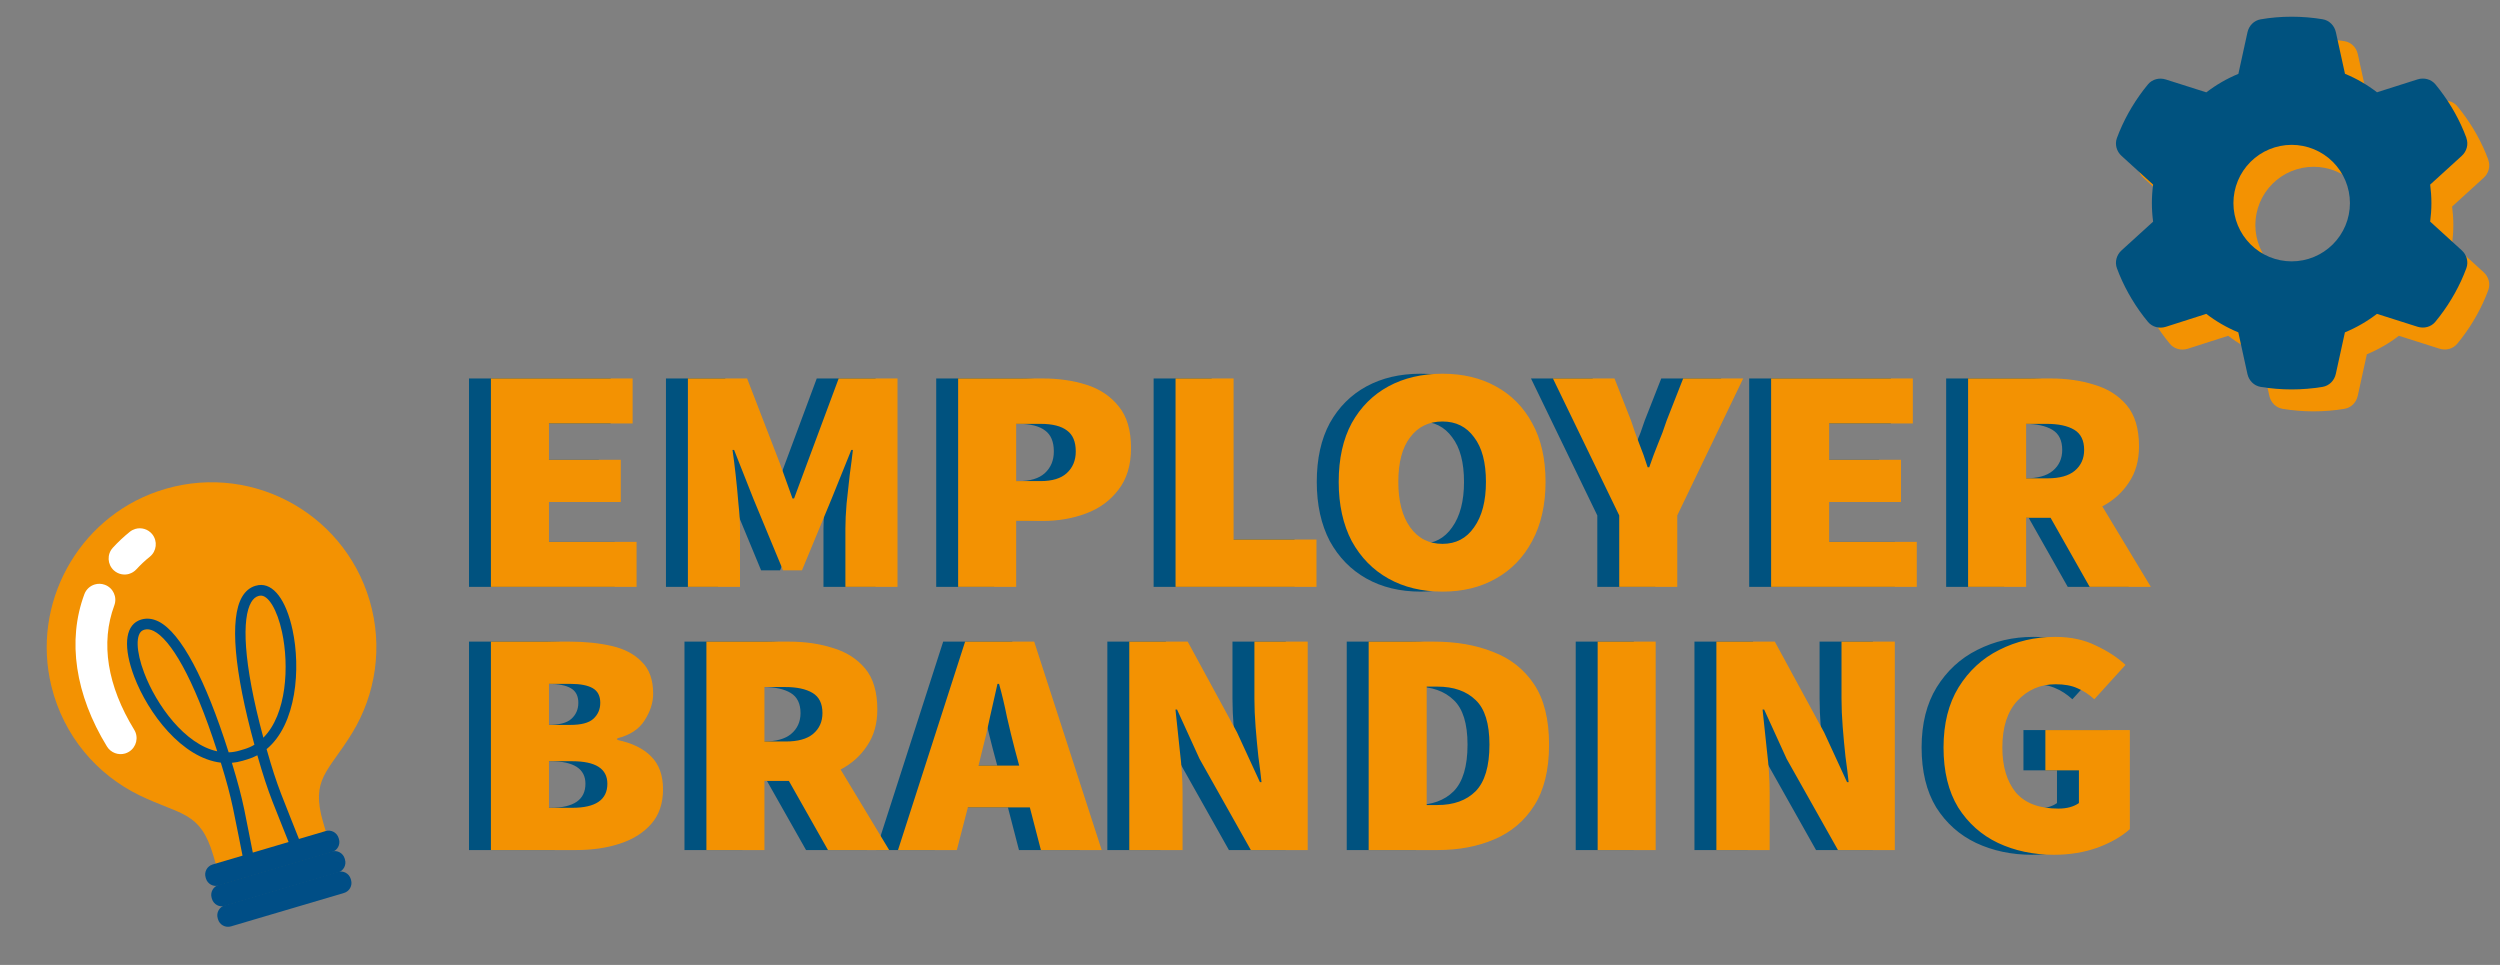
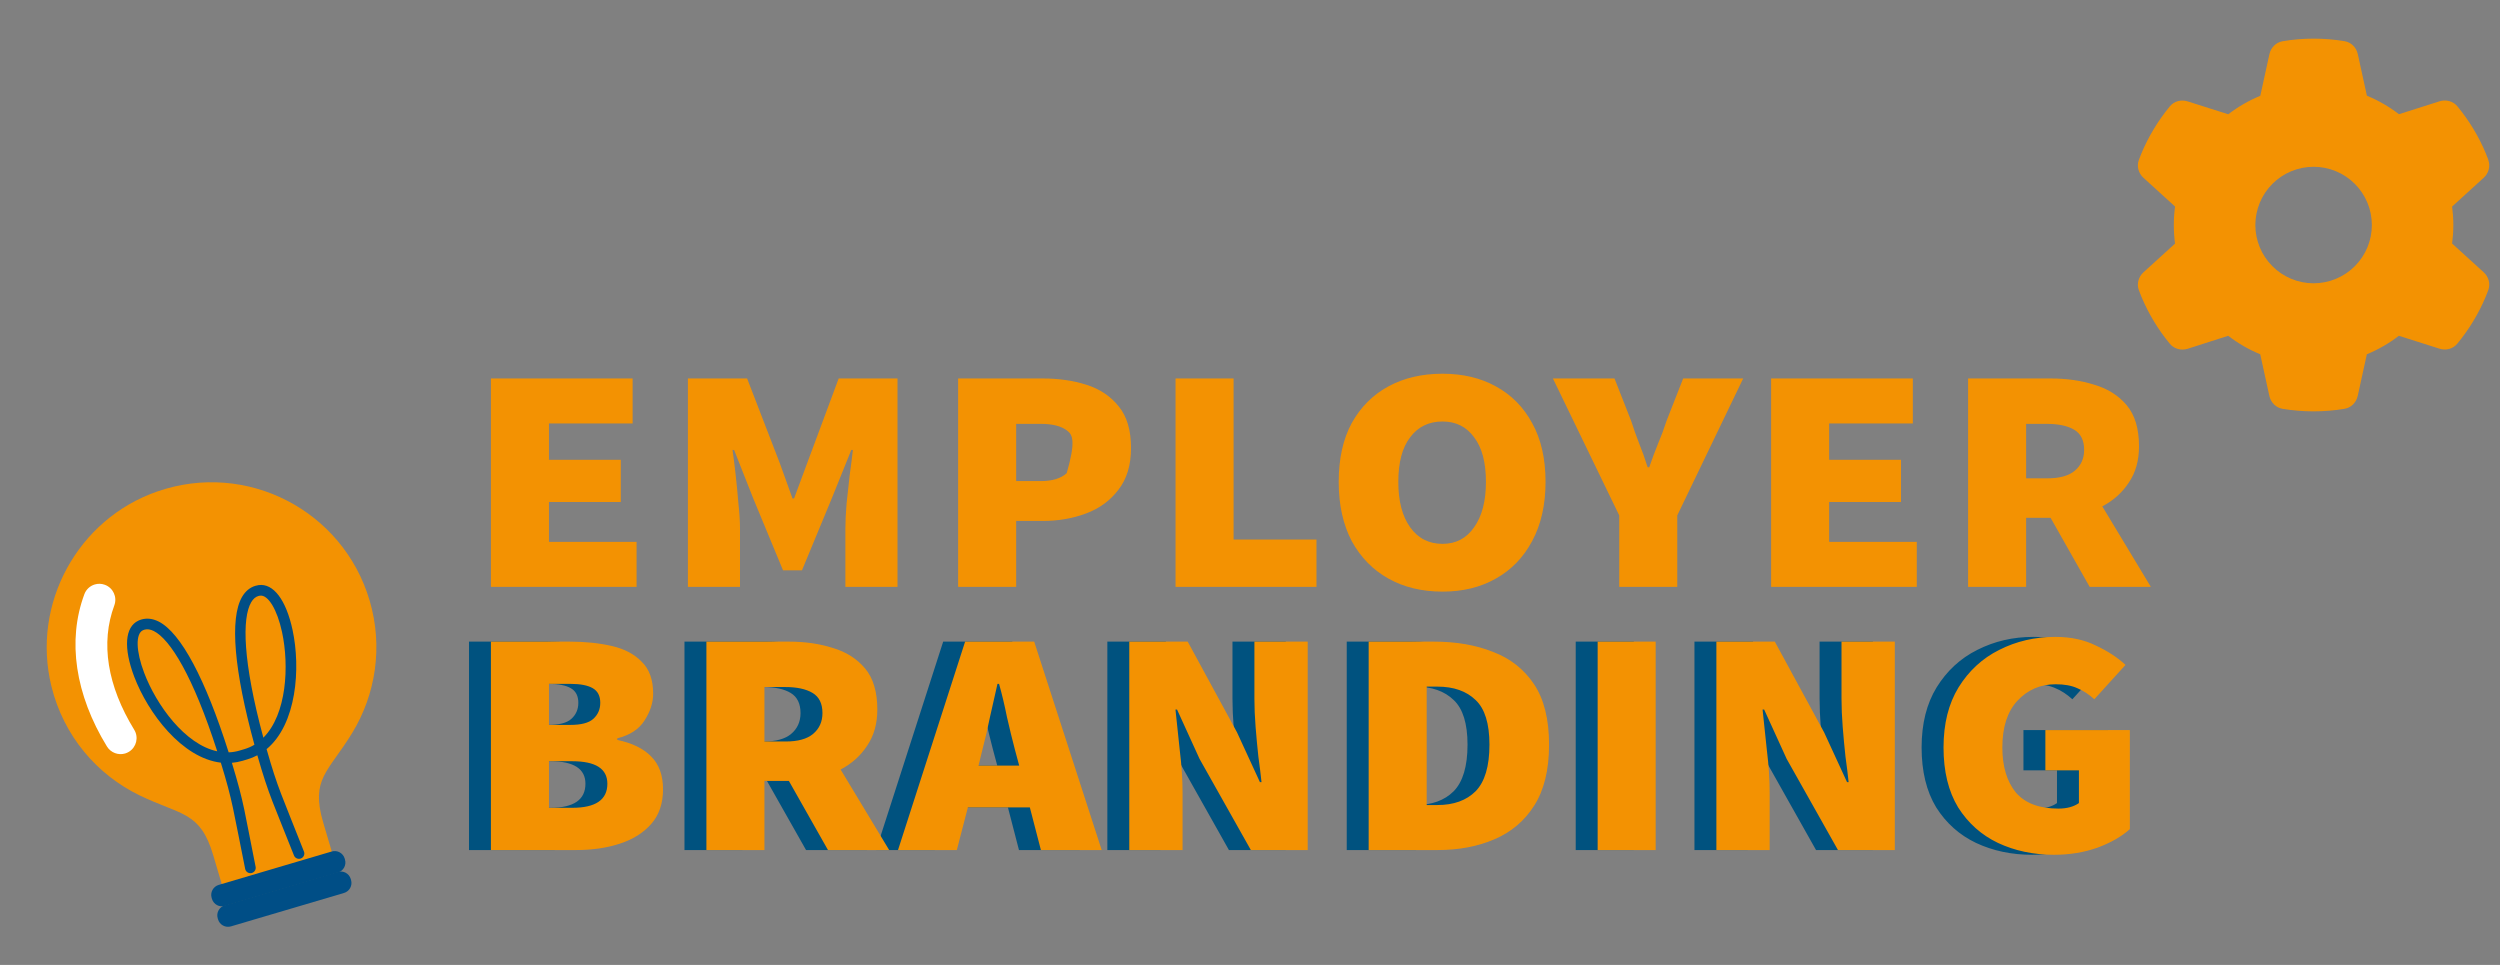
<svg xmlns="http://www.w3.org/2000/svg" width="114" height="44" viewBox="0 0 114 44" fill="none">
  <rect x="0" y="0" width="114" height="44" fill="#808080" stroke="none" />
-   <path d="M21.386 26.762V17.258H27.848V19.31H24.032V20.966H27.308V22.892H24.032V24.71H28.028V26.762H21.386ZM30.368 26.762V17.258H33.068L34.562 21.128L35.138 22.73H35.21L35.804 21.128L37.244 17.258H39.926V26.762H37.55V24.098C37.55 23.774 37.568 23.396 37.604 22.964C37.652 22.52 37.7 22.082 37.748 21.65C37.808 21.218 37.856 20.84 37.892 20.516H37.82L36.92 22.748L35.57 26.006H34.706L33.356 22.748L32.474 20.516H32.402C32.45 20.84 32.498 21.218 32.546 21.65C32.594 22.082 32.636 22.52 32.672 22.964C32.72 23.396 32.744 23.774 32.744 24.098V26.762H30.368ZM42.691 26.762V17.258H46.543C47.275 17.258 47.941 17.354 48.541 17.546C49.153 17.738 49.645 18.068 50.017 18.536C50.389 18.992 50.575 19.622 50.575 20.426C50.575 21.206 50.383 21.842 49.999 22.334C49.627 22.826 49.135 23.186 48.523 23.414C47.911 23.642 47.251 23.756 46.543 23.756H45.337V26.762H42.691ZM45.337 21.938H46.453C46.981 21.938 47.377 21.818 47.641 21.578C47.917 21.326 48.055 20.996 48.055 20.588C48.055 20.144 47.923 19.826 47.659 19.634C47.395 19.43 46.993 19.328 46.453 19.328H45.337V21.938ZM52.605 26.762V17.258H55.251V24.602H59.031V26.762H52.605ZM64.779 26.978C63.843 26.978 63.021 26.78 62.313 26.384C61.605 25.988 61.047 25.418 60.639 24.674C60.243 23.918 60.045 23.018 60.045 21.974C60.045 20.918 60.243 20.024 60.639 19.292C61.047 18.56 61.605 18.002 62.313 17.618C63.021 17.234 63.843 17.042 64.779 17.042C65.703 17.042 66.513 17.234 67.209 17.618C67.917 18.002 68.469 18.56 68.865 19.292C69.273 20.024 69.477 20.918 69.477 21.974C69.477 23.018 69.273 23.918 68.865 24.674C68.469 25.418 67.917 25.988 67.209 26.384C66.513 26.78 65.703 26.978 64.779 26.978ZM64.779 24.8C65.391 24.8 65.871 24.548 66.219 24.044C66.579 23.54 66.759 22.85 66.759 21.974C66.759 21.086 66.579 20.408 66.219 19.94C65.871 19.46 65.391 19.22 64.779 19.22C64.155 19.22 63.663 19.46 63.303 19.94C62.943 20.408 62.763 21.086 62.763 21.974C62.763 22.85 62.943 23.54 63.303 24.044C63.663 24.548 64.155 24.8 64.779 24.8ZM72.837 26.762V23.504L69.813 17.258H72.621L73.377 19.184C73.497 19.556 73.623 19.91 73.755 20.246C73.887 20.57 74.013 20.924 74.133 21.308H74.205C74.337 20.924 74.469 20.57 74.601 20.246C74.745 19.91 74.877 19.556 74.997 19.184L75.753 17.258H78.489L75.483 23.504V26.762H72.837ZM79.763 26.762V17.258H86.225V19.31H82.409V20.966H85.685V22.892H82.409V24.71H86.405V26.762H79.763ZM88.745 26.762V17.258H92.507C93.239 17.258 93.905 17.354 94.505 17.546C95.117 17.726 95.609 18.038 95.981 18.482C96.353 18.926 96.539 19.55 96.539 20.354C96.539 21.002 96.383 21.554 96.071 22.01C95.771 22.466 95.369 22.826 94.865 23.09L97.079 26.762H94.289L92.507 23.612H91.391V26.762H88.745ZM91.391 21.812H92.363C92.915 21.812 93.329 21.698 93.605 21.47C93.893 21.23 94.037 20.912 94.037 20.516C94.037 20.084 93.887 19.778 93.587 19.598C93.287 19.418 92.867 19.328 92.327 19.328H91.391V21.812Z" fill="#00527F" />
  <path d="M21.386 38.762V29.258H24.968C25.676 29.258 26.318 29.324 26.894 29.456C27.47 29.588 27.926 29.828 28.262 30.176C28.61 30.512 28.784 30.998 28.784 31.634C28.784 32.042 28.652 32.45 28.388 32.858C28.136 33.254 27.722 33.524 27.146 33.668V33.74C27.83 33.884 28.346 34.136 28.694 34.496C29.054 34.856 29.234 35.354 29.234 35.99C29.234 36.638 29.054 37.166 28.694 37.574C28.334 37.982 27.854 38.282 27.254 38.474C26.666 38.666 26.006 38.762 25.274 38.762H21.386ZM24.032 33.056H25.004C25.496 33.056 25.844 32.966 26.048 32.786C26.264 32.594 26.372 32.348 26.372 32.048C26.372 31.736 26.258 31.514 26.03 31.382C25.802 31.25 25.46 31.184 25.004 31.184H24.032V33.056ZM24.032 36.836H25.094C26.162 36.836 26.696 36.47 26.696 35.738C26.696 35.054 26.162 34.712 25.094 34.712H24.032V36.836ZM31.212 38.762V29.258H34.974C35.706 29.258 36.372 29.354 36.972 29.546C37.584 29.726 38.076 30.038 38.448 30.482C38.82 30.926 39.006 31.55 39.006 32.354C39.006 33.002 38.85 33.554 38.538 34.01C38.238 34.466 37.836 34.826 37.332 35.09L39.546 38.762H36.756L34.974 35.612H33.858V38.762H31.212ZM33.858 33.812H34.83C35.382 33.812 35.796 33.698 36.072 33.47C36.36 33.23 36.504 32.912 36.504 32.516C36.504 32.084 36.354 31.778 36.054 31.598C35.754 31.418 35.334 31.328 34.794 31.328H33.858V33.812ZM43.801 34.172L43.621 34.91H45.475L45.277 34.172C45.157 33.716 45.037 33.224 44.917 32.696C44.809 32.156 44.689 31.652 44.557 31.184H44.485C44.377 31.664 44.263 32.168 44.143 32.696C44.035 33.224 43.921 33.716 43.801 34.172ZM39.949 38.762L43.009 29.258H46.159L49.237 38.762H46.465L45.961 36.818H43.135L42.631 38.762H39.949ZM50.495 38.762V29.258H53.159L55.409 33.398L56.453 35.666H56.525C56.489 35.318 56.441 34.928 56.381 34.496C56.333 34.052 56.291 33.602 56.255 33.146C56.219 32.69 56.201 32.264 56.201 31.868V29.258H58.631V38.762H56.039L53.699 34.604L52.673 32.354H52.601C52.661 32.906 52.727 33.53 52.799 34.226C52.883 34.91 52.925 35.552 52.925 36.152V38.762H50.495ZM61.411 38.762V29.258H64.381C65.401 29.258 66.301 29.414 67.081 29.726C67.873 30.026 68.497 30.518 68.953 31.202C69.409 31.886 69.637 32.804 69.637 33.956C69.637 35.108 69.409 36.038 68.953 36.746C68.509 37.442 67.903 37.952 67.135 38.276C66.379 38.6 65.521 38.762 64.561 38.762H61.411ZM64.057 36.71H64.543C65.287 36.71 65.869 36.5 66.289 36.08C66.709 35.648 66.919 34.94 66.919 33.956C66.919 32.996 66.709 32.318 66.289 31.922C65.869 31.514 65.287 31.31 64.543 31.31H64.057V36.71ZM71.853 38.762V29.258H74.499V38.762H71.853ZM77.267 38.762V29.258H79.931L82.181 33.398L83.225 35.666H83.297C83.261 35.318 83.213 34.928 83.153 34.496C83.105 34.052 83.063 33.602 83.027 33.146C82.991 32.69 82.973 32.264 82.973 31.868V29.258H85.403V38.762H82.811L80.471 34.604L79.445 32.354H79.373C79.433 32.906 79.499 33.53 79.571 34.226C79.655 34.91 79.697 35.552 79.697 36.152V38.762H77.267ZM92.665 38.978C91.729 38.978 90.877 38.798 90.109 38.438C89.353 38.078 88.747 37.538 88.291 36.818C87.847 36.086 87.625 35.174 87.625 34.082C87.625 33.002 87.853 32.09 88.309 31.346C88.777 30.59 89.395 30.02 90.163 29.636C90.943 29.24 91.795 29.042 92.719 29.042C93.427 29.042 94.045 29.174 94.573 29.438C95.113 29.69 95.563 29.984 95.923 30.32L94.501 31.886C94.249 31.658 93.991 31.49 93.727 31.382C93.463 31.262 93.133 31.202 92.737 31.202C92.041 31.202 91.459 31.454 90.991 31.958C90.535 32.45 90.307 33.158 90.307 34.082C90.307 34.946 90.511 35.63 90.919 36.134C91.339 36.626 91.987 36.872 92.863 36.872C93.247 36.872 93.559 36.788 93.799 36.62V35.126H92.269V33.29H96.121V37.808C95.749 38.144 95.257 38.426 94.645 38.654C94.033 38.87 93.373 38.978 92.665 38.978Z" fill="#00527F" />
-   <path d="M22.386 26.762V17.258H28.848V19.31H25.032V20.966H28.308V22.892H25.032V24.71H29.028V26.762H22.386ZM31.368 26.762V17.258H34.068L35.562 21.128L36.138 22.73H36.21L36.804 21.128L38.244 17.258H40.926V26.762H38.55V24.098C38.55 23.774 38.568 23.396 38.604 22.964C38.652 22.52 38.7 22.082 38.748 21.65C38.808 21.218 38.856 20.84 38.892 20.516H38.82L37.92 22.748L36.57 26.006H35.706L34.356 22.748L33.474 20.516H33.402C33.45 20.84 33.498 21.218 33.546 21.65C33.594 22.082 33.636 22.52 33.672 22.964C33.72 23.396 33.744 23.774 33.744 24.098V26.762H31.368ZM43.691 26.762V17.258H47.543C48.275 17.258 48.941 17.354 49.541 17.546C50.153 17.738 50.645 18.068 51.017 18.536C51.389 18.992 51.575 19.622 51.575 20.426C51.575 21.206 51.383 21.842 50.999 22.334C50.627 22.826 50.135 23.186 49.523 23.414C48.911 23.642 48.251 23.756 47.543 23.756H46.337V26.762H43.691ZM46.337 21.938H47.453C47.981 21.938 48.377 21.818 48.641 21.578C48.917 21.326 49.055 20.996 49.055 20.588C49.055 20.144 48.923 19.826 48.659 19.634C48.395 19.43 47.993 19.328 47.453 19.328H46.337V21.938ZM53.605 26.762V17.258H56.251V24.602H60.031V26.762H53.605ZM65.779 26.978C64.843 26.978 64.021 26.78 63.313 26.384C62.605 25.988 62.047 25.418 61.639 24.674C61.243 23.918 61.045 23.018 61.045 21.974C61.045 20.918 61.243 20.024 61.639 19.292C62.047 18.56 62.605 18.002 63.313 17.618C64.021 17.234 64.843 17.042 65.779 17.042C66.703 17.042 67.513 17.234 68.209 17.618C68.917 18.002 69.469 18.56 69.865 19.292C70.273 20.024 70.477 20.918 70.477 21.974C70.477 23.018 70.273 23.918 69.865 24.674C69.469 25.418 68.917 25.988 68.209 26.384C67.513 26.78 66.703 26.978 65.779 26.978ZM65.779 24.8C66.391 24.8 66.871 24.548 67.219 24.044C67.579 23.54 67.759 22.85 67.759 21.974C67.759 21.086 67.579 20.408 67.219 19.94C66.871 19.46 66.391 19.22 65.779 19.22C65.155 19.22 64.663 19.46 64.303 19.94C63.943 20.408 63.763 21.086 63.763 21.974C63.763 22.85 63.943 23.54 64.303 24.044C64.663 24.548 65.155 24.8 65.779 24.8ZM73.837 26.762V23.504L70.813 17.258H73.621L74.377 19.184C74.497 19.556 74.623 19.91 74.755 20.246C74.887 20.57 75.013 20.924 75.133 21.308H75.205C75.337 20.924 75.469 20.57 75.601 20.246C75.745 19.91 75.877 19.556 75.997 19.184L76.753 17.258H79.489L76.483 23.504V26.762H73.837ZM80.763 26.762V17.258H87.225V19.31H83.409V20.966H86.685V22.892H83.409V24.71H87.405V26.762H80.763ZM89.745 26.762V17.258H93.507C94.239 17.258 94.905 17.354 95.505 17.546C96.117 17.726 96.609 18.038 96.981 18.482C97.353 18.926 97.539 19.55 97.539 20.354C97.539 21.002 97.383 21.554 97.071 22.01C96.771 22.466 96.369 22.826 95.865 23.09L98.079 26.762H95.289L93.507 23.612H92.391V26.762H89.745ZM92.391 21.812H93.363C93.915 21.812 94.329 21.698 94.605 21.47C94.893 21.23 95.037 20.912 95.037 20.516C95.037 20.084 94.887 19.778 94.587 19.598C94.287 19.418 93.867 19.328 93.327 19.328H92.391V21.812Z" fill="#F39202" />
+   <path d="M22.386 26.762V17.258H28.848V19.31H25.032V20.966H28.308V22.892H25.032V24.71H29.028V26.762H22.386ZM31.368 26.762V17.258H34.068L35.562 21.128L36.138 22.73H36.21L36.804 21.128L38.244 17.258H40.926V26.762H38.55V24.098C38.55 23.774 38.568 23.396 38.604 22.964C38.652 22.52 38.7 22.082 38.748 21.65C38.808 21.218 38.856 20.84 38.892 20.516H38.82L37.92 22.748L36.57 26.006H35.706L34.356 22.748L33.474 20.516H33.402C33.45 20.84 33.498 21.218 33.546 21.65C33.594 22.082 33.636 22.52 33.672 22.964C33.72 23.396 33.744 23.774 33.744 24.098V26.762H31.368ZM43.691 26.762V17.258H47.543C48.275 17.258 48.941 17.354 49.541 17.546C50.153 17.738 50.645 18.068 51.017 18.536C51.389 18.992 51.575 19.622 51.575 20.426C51.575 21.206 51.383 21.842 50.999 22.334C50.627 22.826 50.135 23.186 49.523 23.414C48.911 23.642 48.251 23.756 47.543 23.756H46.337V26.762H43.691ZM46.337 21.938H47.453C47.981 21.938 48.377 21.818 48.641 21.578C49.055 20.144 48.923 19.826 48.659 19.634C48.395 19.43 47.993 19.328 47.453 19.328H46.337V21.938ZM53.605 26.762V17.258H56.251V24.602H60.031V26.762H53.605ZM65.779 26.978C64.843 26.978 64.021 26.78 63.313 26.384C62.605 25.988 62.047 25.418 61.639 24.674C61.243 23.918 61.045 23.018 61.045 21.974C61.045 20.918 61.243 20.024 61.639 19.292C62.047 18.56 62.605 18.002 63.313 17.618C64.021 17.234 64.843 17.042 65.779 17.042C66.703 17.042 67.513 17.234 68.209 17.618C68.917 18.002 69.469 18.56 69.865 19.292C70.273 20.024 70.477 20.918 70.477 21.974C70.477 23.018 70.273 23.918 69.865 24.674C69.469 25.418 68.917 25.988 68.209 26.384C67.513 26.78 66.703 26.978 65.779 26.978ZM65.779 24.8C66.391 24.8 66.871 24.548 67.219 24.044C67.579 23.54 67.759 22.85 67.759 21.974C67.759 21.086 67.579 20.408 67.219 19.94C66.871 19.46 66.391 19.22 65.779 19.22C65.155 19.22 64.663 19.46 64.303 19.94C63.943 20.408 63.763 21.086 63.763 21.974C63.763 22.85 63.943 23.54 64.303 24.044C64.663 24.548 65.155 24.8 65.779 24.8ZM73.837 26.762V23.504L70.813 17.258H73.621L74.377 19.184C74.497 19.556 74.623 19.91 74.755 20.246C74.887 20.57 75.013 20.924 75.133 21.308H75.205C75.337 20.924 75.469 20.57 75.601 20.246C75.745 19.91 75.877 19.556 75.997 19.184L76.753 17.258H79.489L76.483 23.504V26.762H73.837ZM80.763 26.762V17.258H87.225V19.31H83.409V20.966H86.685V22.892H83.409V24.71H87.405V26.762H80.763ZM89.745 26.762V17.258H93.507C94.239 17.258 94.905 17.354 95.505 17.546C96.117 17.726 96.609 18.038 96.981 18.482C97.353 18.926 97.539 19.55 97.539 20.354C97.539 21.002 97.383 21.554 97.071 22.01C96.771 22.466 96.369 22.826 95.865 23.09L98.079 26.762H95.289L93.507 23.612H92.391V26.762H89.745ZM92.391 21.812H93.363C93.915 21.812 94.329 21.698 94.605 21.47C94.893 21.23 95.037 20.912 95.037 20.516C95.037 20.084 94.887 19.778 94.587 19.598C94.287 19.418 93.867 19.328 93.327 19.328H92.391V21.812Z" fill="#F39202" />
  <path d="M22.386 38.762V29.258H25.968C26.676 29.258 27.318 29.324 27.894 29.456C28.47 29.588 28.926 29.828 29.262 30.176C29.61 30.512 29.784 30.998 29.784 31.634C29.784 32.042 29.652 32.45 29.388 32.858C29.136 33.254 28.722 33.524 28.146 33.668V33.74C28.83 33.884 29.346 34.136 29.694 34.496C30.054 34.856 30.234 35.354 30.234 35.99C30.234 36.638 30.054 37.166 29.694 37.574C29.334 37.982 28.854 38.282 28.254 38.474C27.666 38.666 27.006 38.762 26.274 38.762H22.386ZM25.032 33.056H26.004C26.496 33.056 26.844 32.966 27.048 32.786C27.264 32.594 27.372 32.348 27.372 32.048C27.372 31.736 27.258 31.514 27.03 31.382C26.802 31.25 26.46 31.184 26.004 31.184H25.032V33.056ZM25.032 36.836H26.094C27.162 36.836 27.696 36.47 27.696 35.738C27.696 35.054 27.162 34.712 26.094 34.712H25.032V36.836ZM32.212 38.762V29.258H35.974C36.706 29.258 37.372 29.354 37.972 29.546C38.584 29.726 39.076 30.038 39.448 30.482C39.82 30.926 40.006 31.55 40.006 32.354C40.006 33.002 39.85 33.554 39.538 34.01C39.238 34.466 38.836 34.826 38.332 35.09L40.546 38.762H37.756L35.974 35.612H34.858V38.762H32.212ZM34.858 33.812H35.83C36.382 33.812 36.796 33.698 37.072 33.47C37.36 33.23 37.504 32.912 37.504 32.516C37.504 32.084 37.354 31.778 37.054 31.598C36.754 31.418 36.334 31.328 35.794 31.328H34.858V33.812ZM44.801 34.172L44.621 34.91H46.475L46.277 34.172C46.157 33.716 46.037 33.224 45.917 32.696C45.809 32.156 45.689 31.652 45.557 31.184H45.485C45.377 31.664 45.263 32.168 45.143 32.696C45.035 33.224 44.921 33.716 44.801 34.172ZM40.949 38.762L44.009 29.258H47.159L50.237 38.762H47.465L46.961 36.818H44.135L43.631 38.762H40.949ZM51.495 38.762V29.258H54.159L56.409 33.398L57.453 35.666H57.525C57.489 35.318 57.441 34.928 57.381 34.496C57.333 34.052 57.291 33.602 57.255 33.146C57.219 32.69 57.201 32.264 57.201 31.868V29.258H59.631V38.762H57.039L54.699 34.604L53.673 32.354H53.601C53.661 32.906 53.727 33.53 53.799 34.226C53.883 34.91 53.925 35.552 53.925 36.152V38.762H51.495ZM62.411 38.762V29.258H65.381C66.401 29.258 67.301 29.414 68.081 29.726C68.873 30.026 69.497 30.518 69.953 31.202C70.409 31.886 70.637 32.804 70.637 33.956C70.637 35.108 70.409 36.038 69.953 36.746C69.509 37.442 68.903 37.952 68.135 38.276C67.379 38.6 66.521 38.762 65.561 38.762H62.411ZM65.057 36.71H65.543C66.287 36.71 66.869 36.5 67.289 36.08C67.709 35.648 67.919 34.94 67.919 33.956C67.919 32.996 67.709 32.318 67.289 31.922C66.869 31.514 66.287 31.31 65.543 31.31H65.057V36.71ZM72.853 38.762V29.258H75.499V38.762H72.853ZM78.267 38.762V29.258H80.931L83.181 33.398L84.225 35.666H84.297C84.261 35.318 84.213 34.928 84.153 34.496C84.105 34.052 84.063 33.602 84.027 33.146C83.991 32.69 83.973 32.264 83.973 31.868V29.258H86.403V38.762H83.811L81.471 34.604L80.445 32.354H80.373C80.433 32.906 80.499 33.53 80.571 34.226C80.655 34.91 80.697 35.552 80.697 36.152V38.762H78.267ZM93.665 38.978C92.729 38.978 91.877 38.798 91.109 38.438C90.353 38.078 89.747 37.538 89.291 36.818C88.847 36.086 88.625 35.174 88.625 34.082C88.625 33.002 88.853 32.09 89.309 31.346C89.777 30.59 90.395 30.02 91.163 29.636C91.943 29.24 92.795 29.042 93.719 29.042C94.427 29.042 95.045 29.174 95.573 29.438C96.113 29.69 96.563 29.984 96.923 30.32L95.501 31.886C95.249 31.658 94.991 31.49 94.727 31.382C94.463 31.262 94.133 31.202 93.737 31.202C93.041 31.202 92.459 31.454 91.991 31.958C91.535 32.45 91.307 33.158 91.307 34.082C91.307 34.946 91.511 35.63 91.919 36.134C92.339 36.626 92.987 36.872 93.863 36.872C94.247 36.872 94.559 36.788 94.799 36.62V35.126H93.269V33.29H97.121V37.808C96.749 38.144 96.257 38.426 95.645 38.654C95.033 38.87 94.373 38.978 93.665 38.978Z" fill="#F39202" />
  <path d="M16.852 27.377C15.641 23.282 11.251 20.995 7.171 22.412C3.536 23.674 1.429 27.545 2.342 31.283C2.9 33.569 4.432 35.335 6.374 36.273C8.263 37.187 9.129 36.988 9.724 39L10.389 41.25L15.406 39.767L14.741 37.517C14.149 35.513 14.97 35.208 16.059 33.424C17.127 31.675 17.48 29.497 16.853 27.377L16.852 27.377Z" fill="#F39202" />
  <path d="M13.7 39.153C13.58 39.188 13.451 39.127 13.405 39.009C12.467 36.625 12.273 36.322 11.735 34.441C11.591 34.517 11.436 34.581 11.273 34.629L11.065 34.691C10.9 34.74 10.737 34.77 10.574 34.784C11.146 36.655 11.147 37.015 11.656 39.526C11.681 39.65 11.607 39.771 11.487 39.807C11.48 39.809 11.473 39.811 11.466 39.813C11.334 39.839 11.207 39.754 11.18 39.623C10.63 36.912 10.619 36.557 10.07 34.777C8.302 34.568 6.754 32.527 6.12 30.856C5.624 29.545 5.694 28.59 6.311 28.301C6.356 28.279 6.402 28.263 6.449 28.249C6.697 28.176 6.965 28.207 7.232 28.341C8.254 28.856 9.369 30.976 10.427 34.307C10.593 34.302 10.76 34.275 10.928 34.225L11.137 34.163C11.304 34.114 11.46 34.045 11.602 33.96C10.679 30.589 10.462 28.203 11.04 27.215C11.191 26.958 11.398 26.786 11.647 26.713C11.693 26.699 11.742 26.689 11.791 26.681C12.466 26.588 13.044 27.352 13.34 28.722C13.717 30.468 13.529 33.023 12.157 34.16C12.664 35.953 12.848 36.257 13.861 38.831C13.91 38.956 13.848 39.097 13.723 39.146C13.716 39.148 13.709 39.15 13.702 39.152L13.7 39.153ZM11.781 27.178C11.652 27.216 11.545 27.309 11.456 27.46C11.033 28.183 11.067 30.146 12.009 33.638C13.076 32.574 13.192 30.36 12.861 28.823C12.639 27.793 12.225 27.111 11.854 27.162C11.828 27.166 11.805 27.171 11.781 27.178ZM6.585 28.714C6.562 28.721 6.538 28.729 6.516 28.74C6.177 28.899 6.2 29.698 6.574 30.681C7.131 32.152 8.433 33.947 9.906 34.26C8.799 30.817 7.759 29.15 7.011 28.774C6.855 28.696 6.715 28.676 6.585 28.714Z" fill="#004E86" />
  <g style="mix-blend-mode:screen">
    <path d="M5.706 34.359C5.397 34.45 5.054 34.327 4.877 34.04C3.428 31.674 3.061 29.209 3.846 27.097C3.929 26.873 4.11 26.713 4.323 26.651C4.468 26.608 4.629 26.609 4.783 26.667C5.161 26.807 5.353 27.227 5.213 27.605C4.578 29.313 4.892 31.274 6.121 33.278C6.331 33.621 6.223 34.07 5.88 34.281C5.824 34.315 5.765 34.341 5.706 34.359Z" fill="white" />
  </g>
  <g style="mix-blend-mode:screen">
-     <path d="M5.89 26.169C5.654 26.239 5.388 26.187 5.191 26.009C4.894 25.737 4.872 25.276 5.144 24.978C5.381 24.719 5.641 24.474 5.918 24.251C5.995 24.189 6.08 24.146 6.167 24.12C6.443 24.038 6.752 24.125 6.943 24.362C7.195 24.677 7.145 25.135 6.832 25.387C6.612 25.562 6.408 25.756 6.221 25.959C6.128 26.061 6.013 26.131 5.89 26.167L5.89 26.169Z" fill="white" />
-   </g>
-   <path d="M14.852 37.896L9.697 39.42C9.445 39.495 9.301 39.759 9.376 40.01L9.39 40.058C9.464 40.309 9.728 40.453 9.98 40.379L15.135 38.855C15.387 38.78 15.53 38.516 15.456 38.265L15.442 38.217C15.367 37.966 15.103 37.822 14.852 37.896Z" fill="#004E86" />
+     </g>
  <path d="M15.127 38.828L9.972 40.352C9.721 40.426 9.577 40.691 9.651 40.942L9.665 40.99C9.74 41.241 10.004 41.385 10.255 41.31L15.411 39.787C15.662 39.712 15.806 39.448 15.731 39.197L15.717 39.149C15.643 38.898 15.379 38.754 15.127 38.828Z" fill="#004E86" />
  <path d="M15.404 39.761L10.248 41.285C9.997 41.359 9.853 41.623 9.928 41.875L9.942 41.922C10.016 42.174 10.28 42.317 10.532 42.243L15.687 40.719C15.938 40.645 16.082 40.381 16.008 40.129L15.994 40.081C15.919 39.83 15.655 39.686 15.404 39.761Z" fill="#004E86" />
  <g clip-path="url(#clip0_390_1861)">
    <path d="M113.466 7.293C113.572 7.582 113.483 7.904 113.253 8.11L111.816 9.418C111.852 9.694 111.872 9.976 111.872 10.262C111.872 10.547 111.852 10.829 111.816 11.105L113.253 12.413C113.483 12.619 113.572 12.941 113.466 13.23C113.32 13.625 113.144 14.004 112.941 14.369L112.785 14.638C112.566 15.003 112.32 15.348 112.051 15.674C111.856 15.913 111.53 15.992 111.238 15.899L109.389 15.312C108.944 15.654 108.452 15.939 107.928 16.155L107.513 18.051C107.446 18.353 107.214 18.592 106.908 18.642C106.45 18.718 105.979 18.758 105.497 18.758C105.016 18.758 104.544 18.718 104.086 18.642C103.781 18.592 103.548 18.353 103.482 18.051L103.067 16.155C102.542 15.939 102.051 15.654 101.606 15.312L99.76 15.903C99.468 15.996 99.142 15.913 98.946 15.677C98.677 15.352 98.431 15.006 98.212 14.641L98.056 14.372C97.854 14.007 97.678 13.628 97.532 13.233C97.425 12.944 97.515 12.622 97.744 12.416L99.182 11.108C99.145 10.829 99.126 10.547 99.126 10.262C99.126 9.976 99.145 9.694 99.182 9.418L97.744 8.11C97.515 7.904 97.425 7.582 97.532 7.293C97.678 6.898 97.854 6.52 98.056 6.154L98.212 5.885C98.431 5.52 98.677 5.175 98.946 4.849C99.142 4.61 99.468 4.531 99.76 4.624L101.609 5.211C102.054 4.869 102.545 4.584 103.07 4.368L103.485 2.472C103.551 2.17 103.784 1.931 104.089 1.881C104.548 1.801 105.019 1.762 105.5 1.762C105.982 1.762 106.453 1.801 106.912 1.878C107.217 1.928 107.449 2.167 107.516 2.469L107.931 4.365C108.456 4.581 108.947 4.866 109.392 5.208L111.241 4.62C111.533 4.527 111.859 4.61 112.055 4.846C112.324 5.172 112.569 5.517 112.789 5.882L112.945 6.151C113.147 6.516 113.323 6.895 113.469 7.29L113.466 7.293ZM105.5 12.918C106.205 12.918 106.881 12.638 107.379 12.14C107.877 11.642 108.157 10.966 108.157 10.262C108.157 9.557 107.877 8.881 107.379 8.383C106.881 7.885 106.205 7.605 105.5 7.605C104.796 7.605 104.12 7.885 103.622 8.383C103.124 8.881 102.844 9.557 102.844 10.262C102.844 10.966 103.124 11.642 103.622 12.14C104.12 12.638 104.796 12.918 105.5 12.918Z" fill="#F39202" />
  </g>
  <g clip-path="url(#clip1_390_1861)">
-     <path d="M112.466 6.293C112.572 6.582 112.483 6.904 112.253 7.11L110.816 8.418C110.852 8.694 110.872 8.976 110.872 9.262C110.872 9.547 110.852 9.829 110.816 10.105L112.253 11.413C112.483 11.619 112.572 11.941 112.466 12.23C112.32 12.625 112.144 13.004 111.941 13.369L111.785 13.638C111.566 14.003 111.32 14.348 111.051 14.674C110.856 14.913 110.53 14.992 110.238 14.899L108.389 14.312C107.944 14.654 107.452 14.939 106.928 15.155L106.513 17.051C106.446 17.353 106.214 17.592 105.908 17.642C105.45 17.718 104.979 17.758 104.497 17.758C104.016 17.758 103.544 17.718 103.086 17.642C102.781 17.592 102.548 17.353 102.482 17.051L102.067 15.155C101.542 14.939 101.051 14.654 100.606 14.312L98.76 14.903C98.468 14.996 98.142 14.913 97.946 14.677C97.677 14.352 97.431 14.006 97.212 13.641L97.056 13.372C96.854 13.007 96.678 12.628 96.532 12.233C96.425 11.944 96.515 11.622 96.744 11.416L98.182 10.108C98.145 9.829 98.126 9.547 98.126 9.262C98.126 8.976 98.145 8.694 98.182 8.418L96.744 7.11C96.515 6.904 96.425 6.582 96.532 6.293C96.678 5.898 96.854 5.52 97.056 5.154L97.212 4.885C97.431 4.52 97.677 4.175 97.946 3.849C98.142 3.61 98.468 3.531 98.76 3.624L100.609 4.211C101.054 3.869 101.545 3.584 102.07 3.368L102.485 1.472C102.551 1.17 102.784 0.931 103.089 0.881C103.548 0.801 104.019 0.762 104.5 0.762C104.982 0.762 105.453 0.801 105.912 0.878C106.217 0.928 106.449 1.167 106.516 1.469L106.931 3.365C107.456 3.581 107.947 3.866 108.392 4.208L110.241 3.62C110.533 3.527 110.859 3.61 111.055 3.846C111.324 4.172 111.569 4.517 111.789 4.882L111.945 5.151C112.147 5.516 112.323 5.895 112.469 6.29L112.466 6.293ZM104.5 11.918C105.205 11.918 105.881 11.638 106.379 11.14C106.877 10.642 107.157 9.966 107.157 9.262C107.157 8.557 106.877 7.881 106.379 7.383C105.881 6.885 105.205 6.605 104.5 6.605C103.796 6.605 103.12 6.885 102.622 7.383C102.124 7.881 101.844 8.557 101.844 9.262C101.844 9.966 102.124 10.642 102.622 11.14C103.12 11.638 103.796 11.918 104.5 11.918Z" fill="#00527F" />
-   </g>
+     </g>
  <defs>
    <clipPath id="clip0_390_1861">
      <rect width="17" height="17" fill="white" transform="translate(97 1.762)" />
    </clipPath>
    <clipPath id="clip1_390_1861">
      <rect width="17" height="17" fill="white" transform="translate(96 0.762)" />
    </clipPath>
  </defs>
</svg>